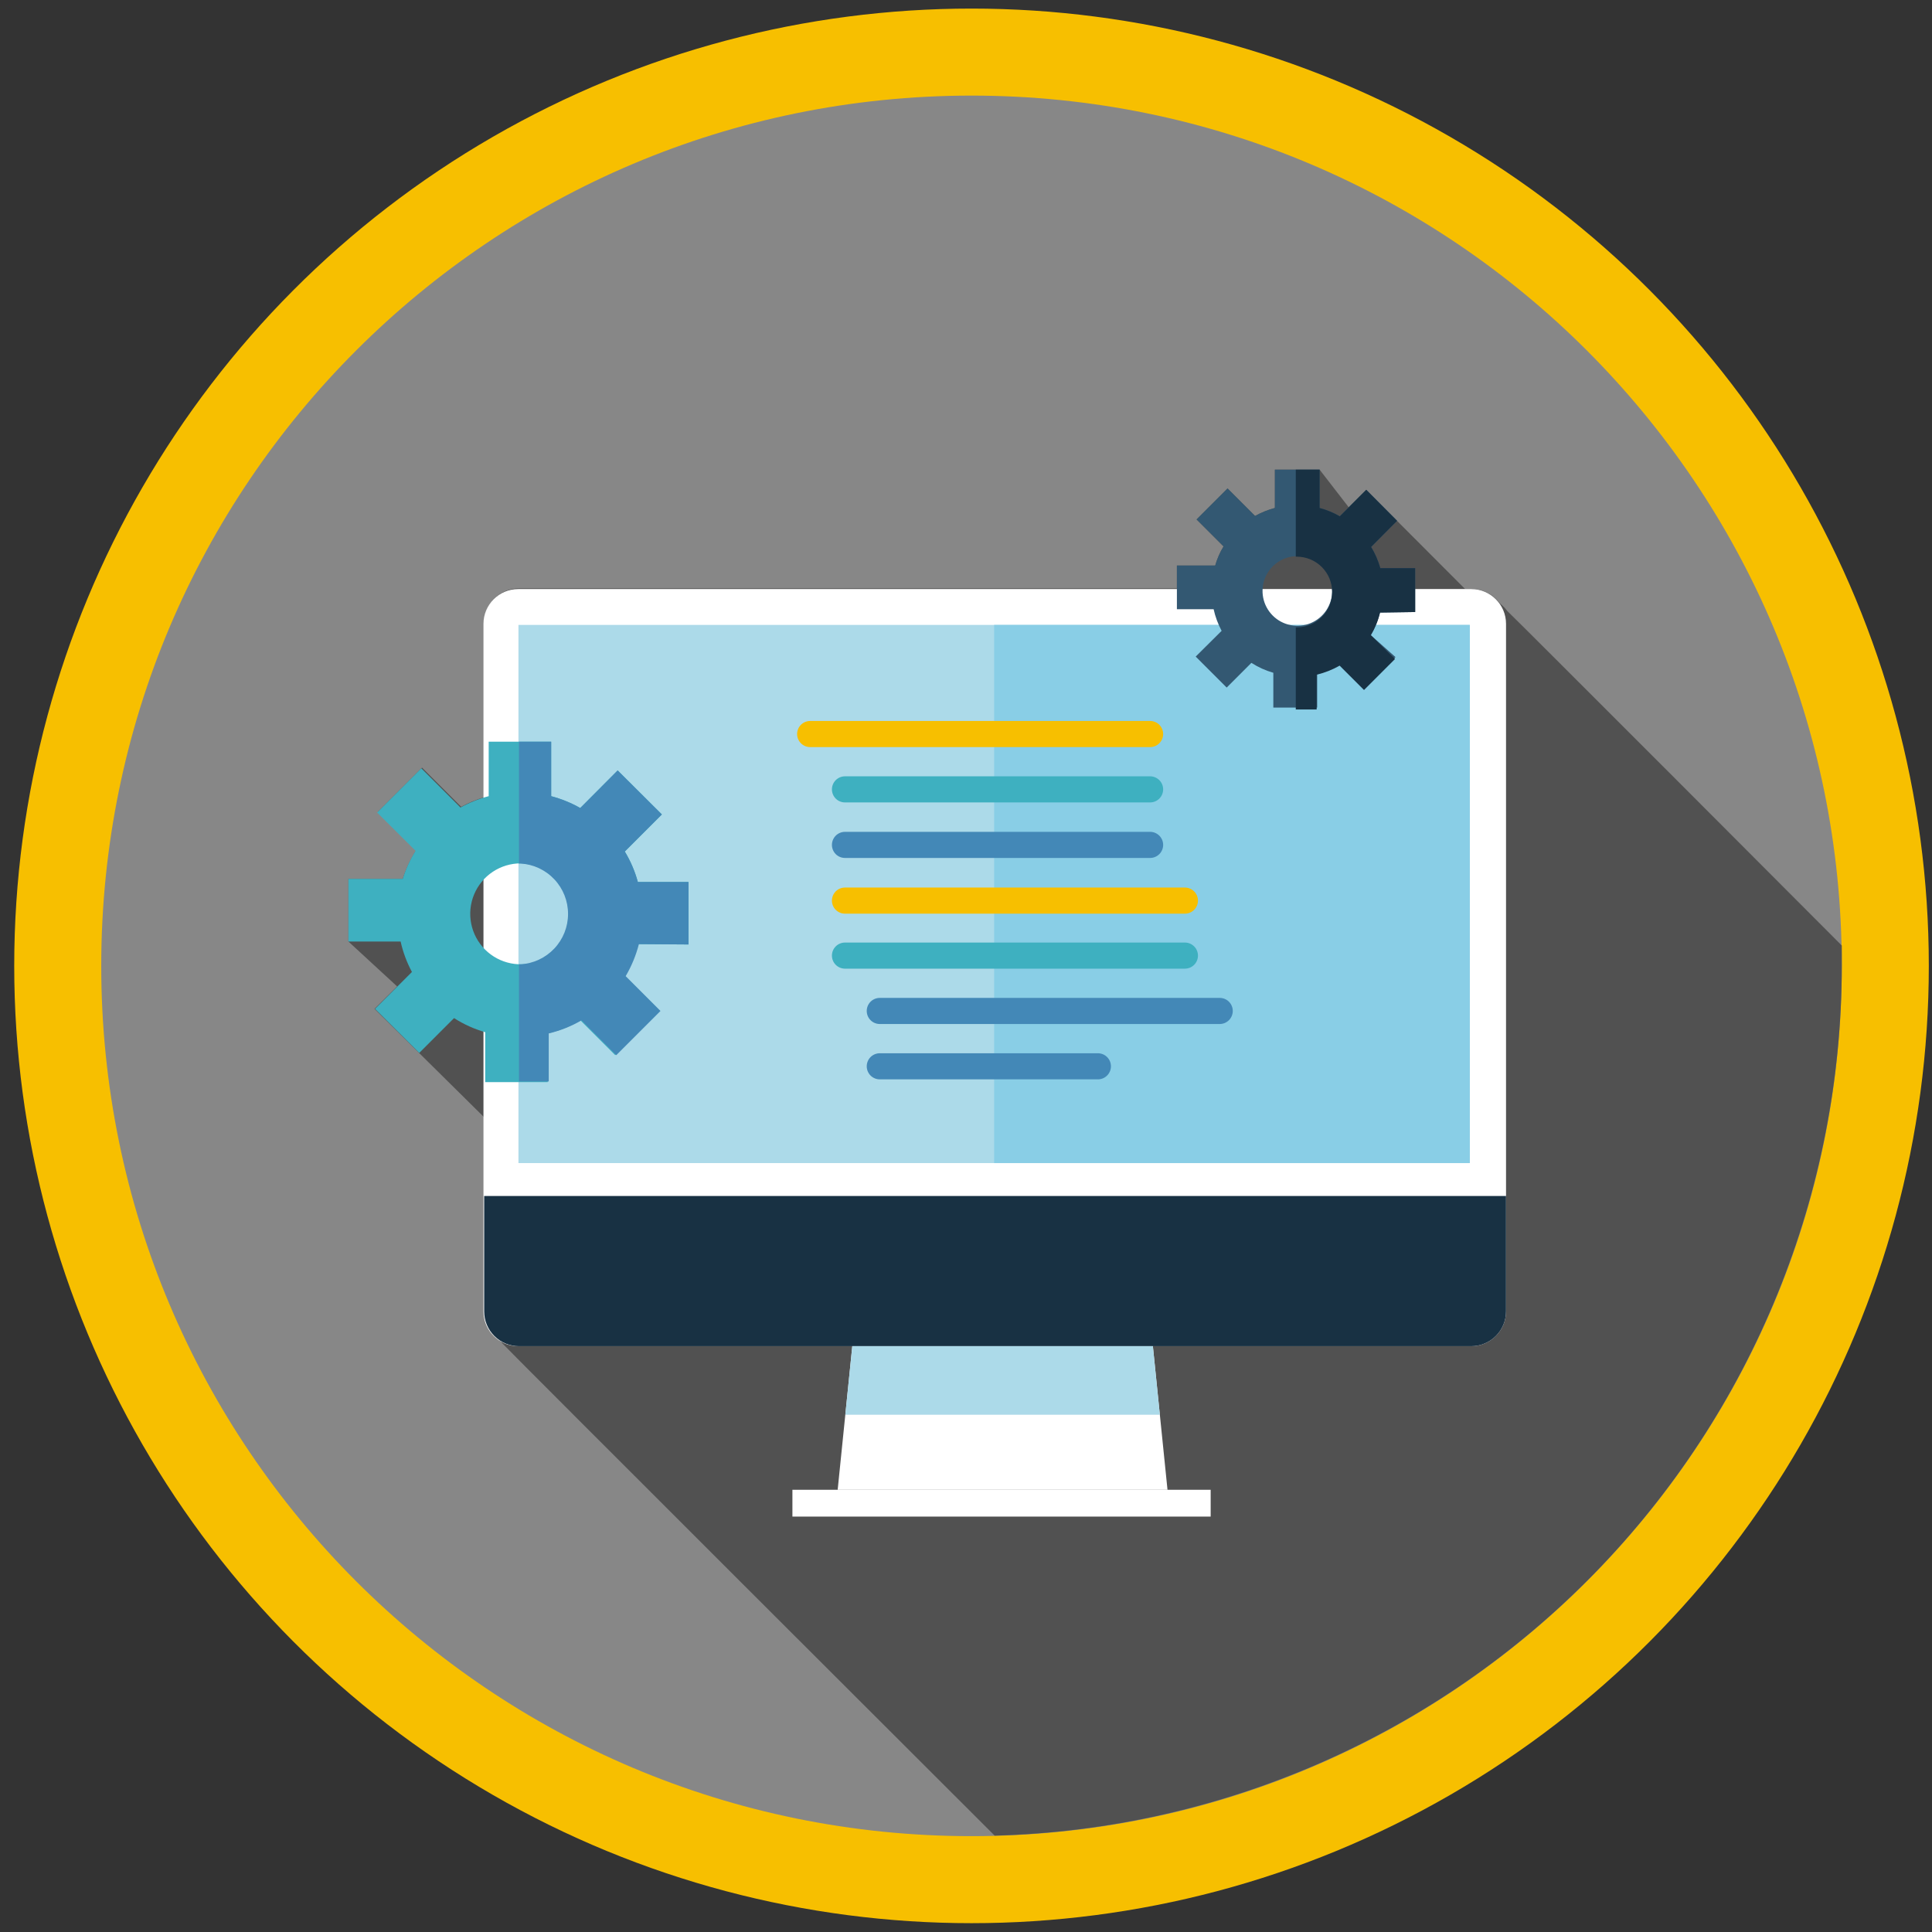
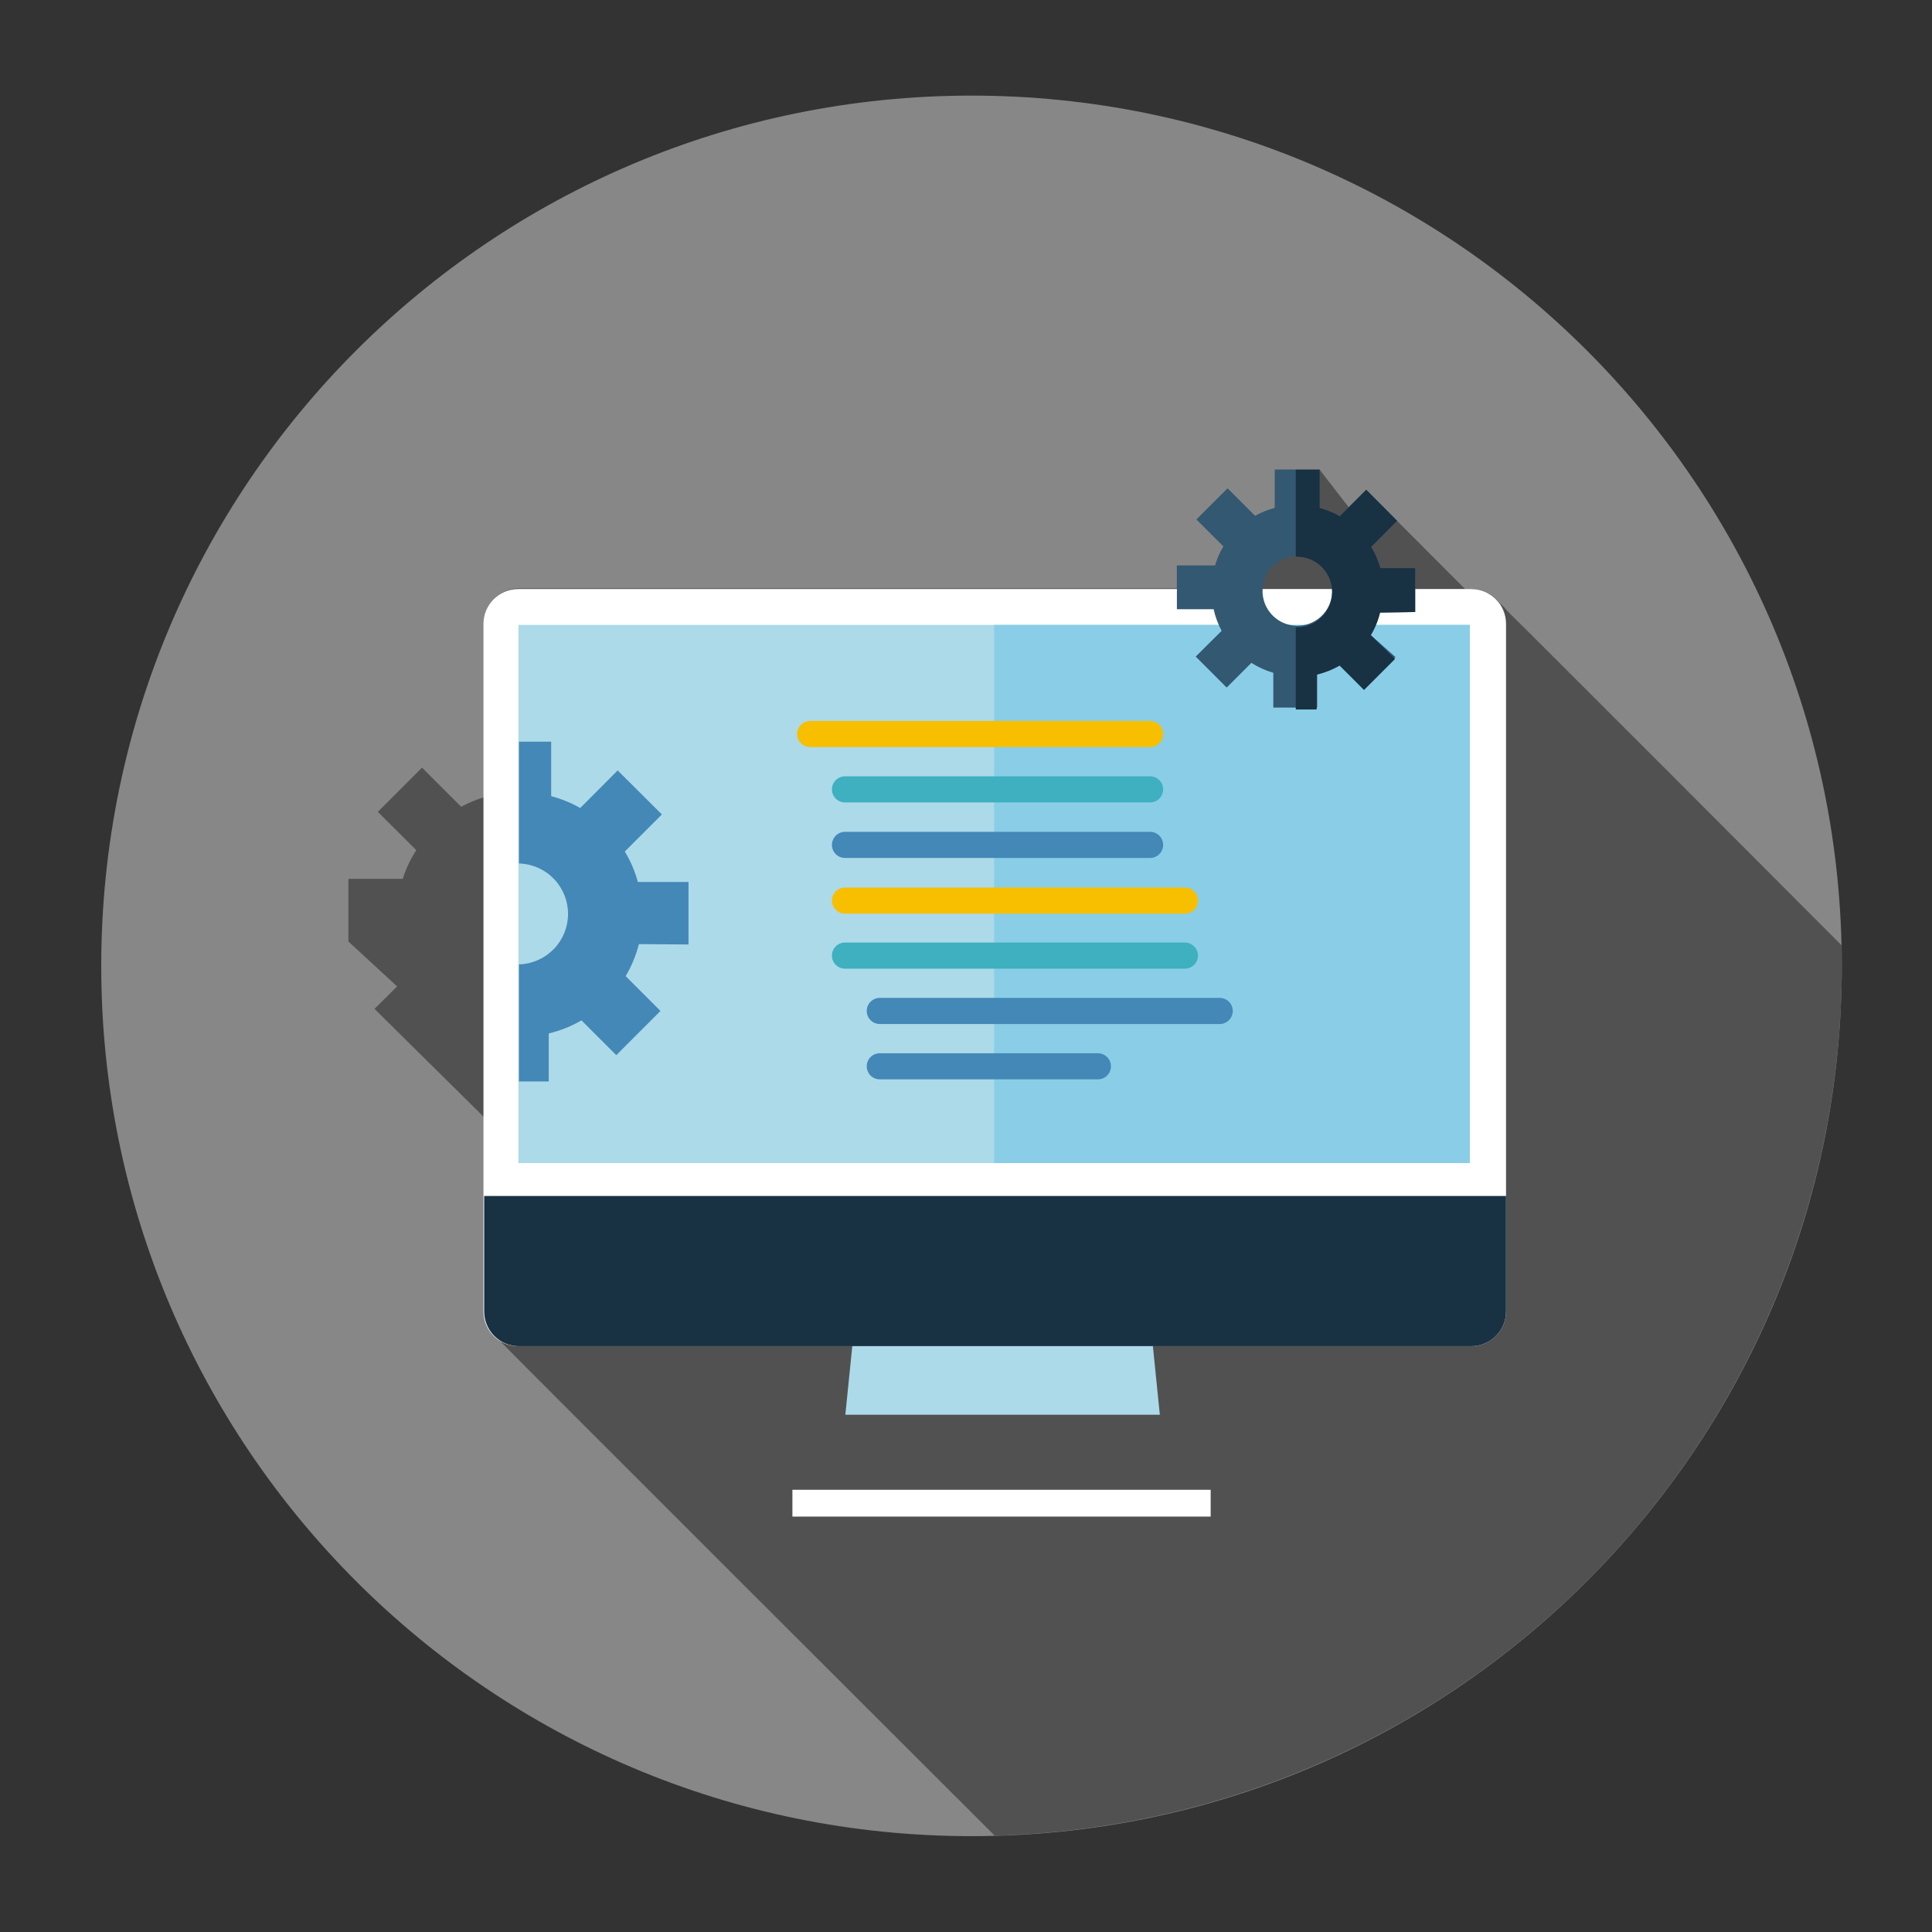
<svg xmlns="http://www.w3.org/2000/svg" width="111" height="111" viewBox="0 0 111 111" fill="none">
  <rect x="0" y="0" width="111" height="111" fill="#333333" stroke="none" />
-   <circle cx="55.817" cy="55.493" r="55" fill="#F7BF00" />
  <path d="M55.817 105.493C83.431 105.493 105.817 83.107 105.817 55.493C105.817 27.878 83.431 5.493 55.817 5.493C28.202 5.493 5.817 27.878 5.817 55.493C5.817 83.107 28.202 105.493 55.817 105.493Z" fill="#878787" />
  <path d="M105.817 55.493C105.817 55.103 105.817 54.713 105.817 54.323C105.727 54.223 86.757 35.223 86.597 35.103C86.474 34.937 86.329 34.789 86.167 34.663C85.981 34.41 85.739 34.203 85.46 34.061C85.18 33.918 84.871 33.844 84.557 33.843H84.177L84.077 33.743L78.487 28.143L77.487 29.143L75.817 26.983H73.247V29.183C72.85 29.29 72.467 29.445 72.107 29.643L70.527 28.063L68.747 29.843L70.297 31.393C70.088 31.737 69.927 32.106 69.817 32.493H67.617V33.803H29.817C29.286 33.803 28.777 34.014 28.402 34.389C28.027 34.764 27.817 35.273 27.817 35.803V45.803C27.358 45.938 26.916 46.123 26.497 46.353L24.247 44.103L21.707 46.643L23.917 48.843C23.586 49.356 23.323 49.911 23.137 50.493H20.017V54.093L22.817 56.673L21.517 57.963L27.817 64.193V75.343C27.817 75.657 27.892 75.966 28.034 76.246C28.177 76.525 28.383 76.768 28.637 76.953C28.757 77.123 57.117 105.433 57.147 105.463C70.17 105.116 82.544 99.7 91.635 90.367C100.725 81.034 105.813 68.521 105.817 55.493V55.493Z" fill="#515151" />
  <path d="M84.527 33.843H29.777C28.672 33.843 27.777 34.738 27.777 35.843V75.343C27.777 76.447 28.672 77.343 29.777 77.343H84.527C85.631 77.343 86.527 76.447 86.527 75.343V35.843C86.527 34.738 85.631 33.843 84.527 33.843Z" fill="white" />
  <path d="M27.817 68.713V75.343C27.817 75.873 28.027 76.382 28.402 76.757C28.777 77.132 29.286 77.343 29.817 77.343H84.527C85.057 77.343 85.566 77.132 85.941 76.757C86.316 76.382 86.527 75.873 86.527 75.343V68.713H27.817Z" fill="#183143" />
  <path d="M84.437 35.903H29.787V66.823H84.437V35.903Z" fill="#ACDAE9" />
  <path d="M84.447 35.903H57.117V66.823H84.447V35.903Z" fill="#89CEE6" />
  <path d="M69.557 85.593H45.527V87.133H69.557V85.593Z" fill="white" />
-   <path d="M67.077 85.593H48.127L48.967 77.343H66.237L67.077 85.593Z" fill="white" />
+   <path d="M67.077 85.593H48.127H66.237L67.077 85.593Z" fill="white" />
  <path d="M66.637 81.283H48.567L48.967 77.343H66.237L66.637 81.283Z" fill="#ACDAE9" />
  <path d="M81.307 35.163V32.643H79.307C79.186 32.214 79.008 31.804 78.777 31.423L80.267 29.923L78.497 28.143L76.977 29.663C76.613 29.453 76.223 29.291 75.817 29.183V26.983H73.247V29.183C72.85 29.29 72.467 29.445 72.107 29.643L70.527 28.063L68.747 29.843L70.297 31.393C70.088 31.737 69.927 32.106 69.817 32.493H67.617V35.003H69.727C69.823 35.435 69.978 35.852 70.187 36.243L68.697 37.723L70.477 39.503L71.897 38.083C72.287 38.333 72.711 38.525 73.157 38.653V40.653H75.677V38.653C76.14 38.544 76.584 38.369 76.997 38.133L78.397 39.533L80.177 37.753L78.757 36.493C78.999 36.089 79.177 35.651 79.287 35.193L81.307 35.163ZM76.537 33.953C76.537 34.349 76.419 34.735 76.2 35.064C75.98 35.393 75.668 35.649 75.302 35.801C74.937 35.952 74.534 35.992 74.147 35.914C73.759 35.837 73.402 35.647 73.123 35.367C72.843 35.087 72.652 34.731 72.575 34.343C72.498 33.955 72.538 33.553 72.689 33.188C72.84 32.822 73.097 32.51 73.426 32.29C73.754 32.07 74.141 31.953 74.537 31.953C75.067 31.953 75.576 32.164 75.951 32.539C76.326 32.914 76.537 33.422 76.537 33.953Z" fill="#335872" />
  <path d="M81.306 35.163V32.643H79.306C79.186 32.214 79.008 31.804 78.776 31.423L80.266 29.923L78.496 28.143L76.977 29.663C76.613 29.453 76.222 29.291 75.817 29.183V26.983H74.447V31.983H74.507C75.045 31.983 75.561 32.197 75.942 32.578C76.323 32.958 76.537 33.474 76.537 34.013C76.537 34.551 76.323 35.068 75.942 35.448C75.561 35.829 75.045 36.043 74.507 36.043H74.447V40.763H75.647V38.763C76.109 38.654 76.554 38.479 76.966 38.243L78.367 39.643L80.147 37.863L78.757 36.493C78.998 36.089 79.177 35.651 79.287 35.193L81.306 35.163Z" fill="#183143" />
-   <path d="M39.557 54.263V50.673H36.647C36.48 50.057 36.227 49.468 35.897 48.923L38.027 46.793L35.487 44.263L33.337 46.423C32.812 46.125 32.25 45.897 31.667 45.743V42.613H28.077V45.743C27.512 45.891 26.967 46.109 26.457 46.393L24.207 44.143L21.667 46.683L23.877 48.883C23.563 49.386 23.314 49.927 23.137 50.493H20.017V54.093H23.017C23.153 54.703 23.372 55.291 23.667 55.843L21.547 57.963L24.087 60.493L26.087 58.493C26.64 58.849 27.244 59.122 27.877 59.303V62.173H31.467V59.373C32.127 59.217 32.761 58.965 33.347 58.623L35.347 60.623L37.877 58.083L35.877 56.083C36.215 55.508 36.471 54.889 36.637 54.243L39.557 54.263ZM32.817 52.493C32.819 53.067 32.65 53.629 32.332 54.108C32.014 54.586 31.561 54.959 31.031 55.18C30.501 55.401 29.917 55.459 29.353 55.347C28.79 55.236 28.272 54.96 27.866 54.553C27.46 54.147 27.183 53.63 27.072 53.066C26.96 52.503 27.018 51.919 27.239 51.388C27.46 50.858 27.833 50.405 28.312 50.087C28.79 49.77 29.352 49.601 29.927 49.603C30.692 49.605 31.426 49.911 31.967 50.452C32.509 50.994 32.814 51.727 32.817 52.493V52.493Z" fill="#3EB0C0" />
  <path d="M39.557 54.263V50.673H36.647C36.48 50.057 36.227 49.468 35.897 48.923L38.027 46.793L35.487 44.263L33.337 46.423C32.812 46.125 32.25 45.897 31.667 45.743V42.613H29.817V49.613H29.907C30.645 49.656 31.339 49.98 31.846 50.518C32.354 51.056 32.636 51.768 32.636 52.508C32.636 53.248 32.354 53.959 31.846 54.497C31.339 55.035 30.645 55.359 29.907 55.403H29.817V62.133H31.527V59.373C32.187 59.217 32.821 58.965 33.407 58.623L35.407 60.623L37.947 58.083L35.947 56.083C36.285 55.508 36.541 54.889 36.707 54.243L39.557 54.263Z" fill="#4388B7" />
  <path d="M66.077 42.923H46.547C46.348 42.923 46.157 42.844 46.016 42.703C45.876 42.562 45.797 42.372 45.797 42.173C45.797 41.974 45.876 41.783 46.016 41.642C46.157 41.502 46.348 41.423 46.547 41.423H66.077C66.275 41.423 66.466 41.502 66.607 41.642C66.748 41.783 66.827 41.974 66.827 42.173C66.827 42.372 66.748 42.562 66.607 42.703C66.466 42.844 66.275 42.923 66.077 42.923Z" fill="#F7BF00" />
  <path d="M66.077 46.102H48.547C48.348 46.102 48.157 46.023 48.016 45.883C47.876 45.742 47.797 45.551 47.797 45.352C47.797 45.154 47.876 44.963 48.016 44.822C48.157 44.682 48.348 44.602 48.547 44.602H66.077C66.275 44.602 66.466 44.682 66.607 44.822C66.748 44.963 66.827 45.154 66.827 45.352C66.827 45.551 66.748 45.742 66.607 45.883C66.466 46.023 66.275 46.102 66.077 46.102Z" fill="#3EB0C0" />
  <path d="M66.077 49.292H48.547C48.348 49.292 48.157 49.214 48.016 49.073C47.876 48.932 47.797 48.741 47.797 48.542C47.797 48.344 47.876 48.153 48.016 48.012C48.157 47.871 48.348 47.792 48.547 47.792H66.077C66.275 47.792 66.466 47.871 66.607 48.012C66.748 48.153 66.827 48.344 66.827 48.542C66.827 48.741 66.748 48.932 66.607 49.073C66.466 49.214 66.275 49.292 66.077 49.292Z" fill="#4388B7" />
  <path d="M68.077 52.493H48.547C48.348 52.493 48.157 52.414 48.016 52.273C47.876 52.132 47.797 51.942 47.797 51.743C47.797 51.544 47.876 51.353 48.016 51.212C48.157 51.072 48.348 50.993 48.547 50.993H68.077C68.275 50.993 68.466 51.072 68.607 51.212C68.748 51.353 68.827 51.544 68.827 51.743C68.827 51.942 68.748 52.132 68.607 52.273C68.466 52.414 68.275 52.493 68.077 52.493V52.493Z" fill="#F7BF00" />
  <path d="M68.077 55.653H48.547C48.348 55.653 48.157 55.574 48.016 55.433C47.876 55.292 47.797 55.102 47.797 54.903C47.797 54.704 47.876 54.513 48.016 54.373C48.157 54.232 48.348 54.153 48.547 54.153H68.077C68.275 54.153 68.466 54.232 68.607 54.373C68.748 54.513 68.827 54.704 68.827 54.903C68.827 55.102 68.748 55.292 68.607 55.433C68.466 55.574 68.275 55.653 68.077 55.653V55.653Z" fill="#3EB0C0" />
  <path d="M70.077 58.833H50.547C50.348 58.833 50.157 58.754 50.016 58.613C49.876 58.472 49.797 58.281 49.797 58.083C49.797 57.884 49.876 57.693 50.016 57.552C50.157 57.411 50.348 57.333 50.547 57.333H70.077C70.275 57.333 70.466 57.411 70.607 57.552C70.748 57.693 70.827 57.884 70.827 58.083C70.827 58.281 70.748 58.472 70.607 58.613C70.466 58.754 70.275 58.833 70.077 58.833Z" fill="#4388B7" />
  <path d="M63.077 62.013H50.547C50.348 62.013 50.157 61.934 50.016 61.793C49.876 61.652 49.797 61.462 49.797 61.263C49.797 61.064 49.876 60.873 50.016 60.732C50.157 60.592 50.348 60.513 50.547 60.513H63.077C63.276 60.513 63.466 60.592 63.607 60.732C63.748 60.873 63.827 61.064 63.827 61.263C63.827 61.462 63.748 61.652 63.607 61.793C63.466 61.934 63.276 62.013 63.077 62.013V62.013Z" fill="#4388B7" />
</svg>